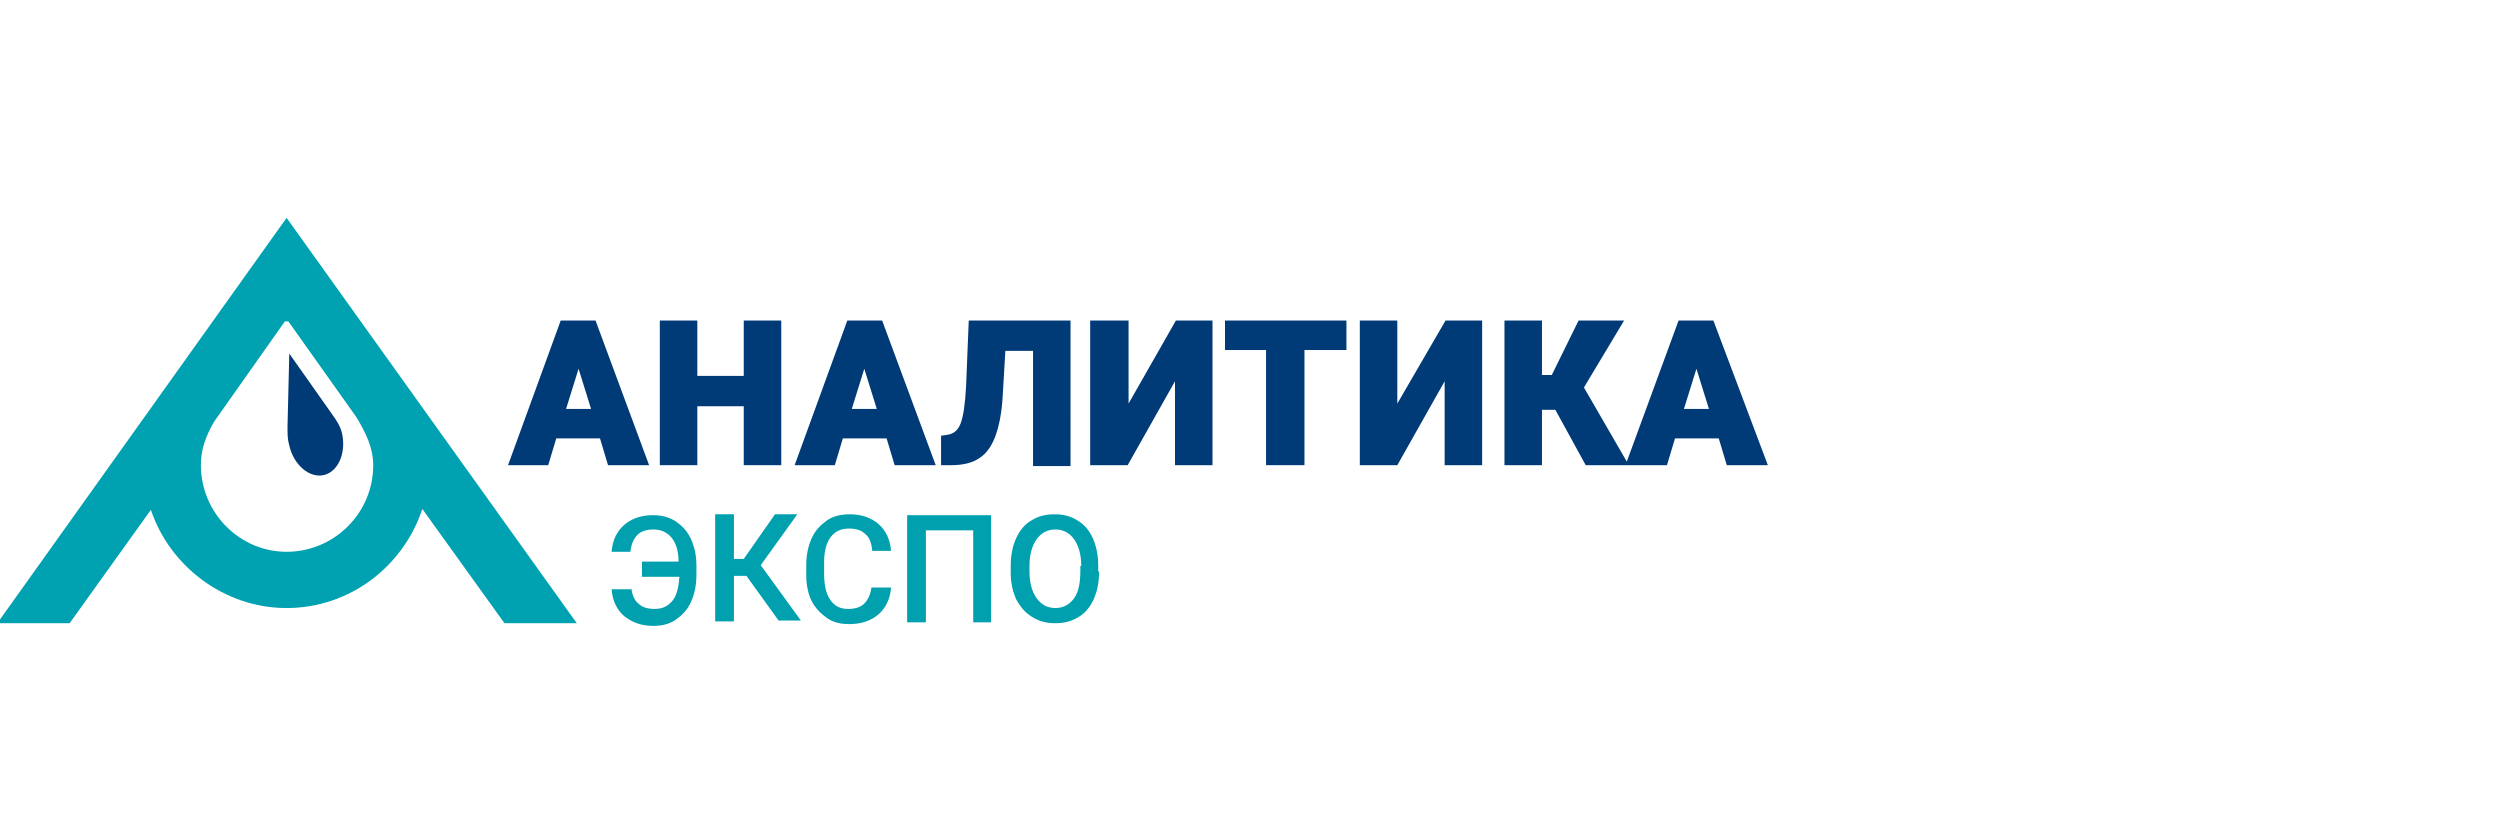
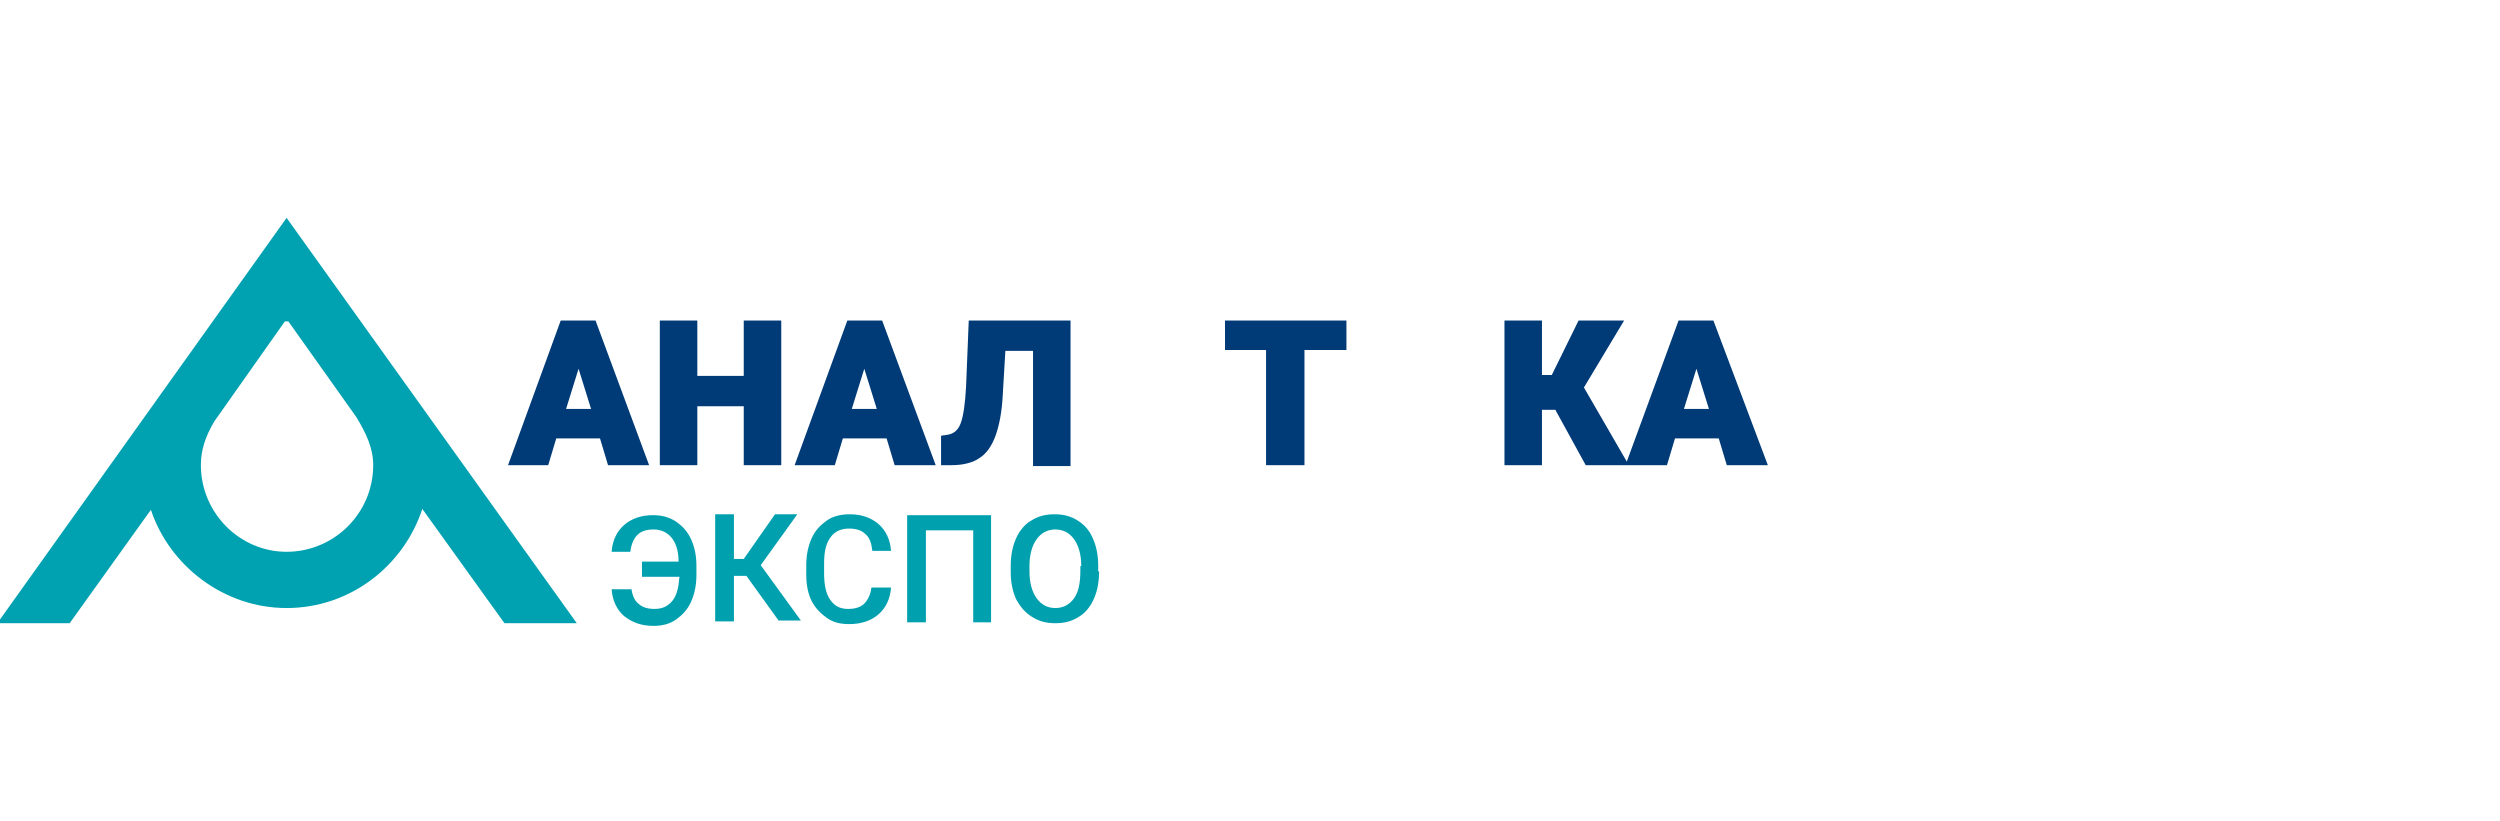
<svg xmlns="http://www.w3.org/2000/svg" version="1.1" id="Layer_1" x="0px" y="0px" viewBox="0 0 280 92" style="enable-background:new 0 0 280 92;" xml:space="preserve">
  <style type="text/css">
	.st0{fill:#1B1C20;}
	.st1{fill:#152547;}
	.st2{fill:#142547;}
	.st3{fill:#EC6503;}
	.st4{fill:#EB6402;}
	.st5{fill:#122547;}
	.st6{fill:#C2041D;}
	.st7{fill-rule:evenodd;clip-rule:evenodd;fill:#E34E00;}
	.st8{fill-rule:evenodd;clip-rule:evenodd;fill:#FFFFFF;}
	.st9{fill:#A2A2A6;}
	.st10{fill:#00B2BB;}
	.st11{fill:#E74394;}
	.st12{fill:#FFEC00;}
	.st13{fill:#36BCDF;}
	.st14{fill:#003E69;}
	.st15{fill:#007DC6;}
	.st16{fill:#0096D8;}
	.st17{fill:#55B4E3;}
	.st18{fill:#EB663A;}
	.st19{fill:#003F6E;}
	.st20{fill:#005FA1;}
	.st21{fill:#E60004;}
	.st22{fill:#E94F1F;}
	.st23{fill:#CE0011;}
	.st24{fill:#DF0012;}
	.st25{fill:#49C1F0;}
	.st26{fill:#4AC2F1;}
	.st27{fill:#1B3892;}
	.st28{fill:#1B3891;}
	.st29{fill-rule:evenodd;clip-rule:evenodd;fill:#003A64;}
	.st30{fill-rule:evenodd;clip-rule:evenodd;fill:#E60029;}
	.st31{fill:#004D9E;}
	.st32{fill:#0091D6;}
	.st33{fill:#0092D7;}
	.st34{fill:#004D9F;}
	.st35{fill:#1A3260;}
	.st36{fill:#B50228;}
	.st37{fill:#780212;}
	.st38{fill:#DF0030;}
	.st39{fill:#B40228;}
	.st40{fill:#E67C6A;}
	.st41{fill:#4B5565;}
	.st42{fill:#2DB2A7;}
	.st43{fill:#0B223E;}
	.st44{fill-rule:evenodd;clip-rule:evenodd;fill:#00A1B0;}
	.st45{fill-rule:evenodd;clip-rule:evenodd;fill:#003A77;}
	.st46{fill:#003A77;}
	.st47{fill:#00A0AF;}
	.st48{fill:#00632E;}
	.st49{fill:#4FAC25;}
	.st50{fill:#336EB4;}
	.st51{fill:#336EB6;}
	.st52{fill:#C6172F;}
	.st53{fill:#C5162F;}
	.st54{fill:#EF8300;}
	.st55{fill:#F08400;}
	.st56{fill:#8A888A;}
	.st57{fill:#2C3E76;}
	.st58{fill:#2A3E76;}
	.st59{fill:#4D69A4;}
	.st60{fill:#4D69A5;}
	.st61{fill:#AB9267;}
	.st62{fill:#C09366;}
	.st63{fill:#BF9366;}
	.st64{fill:#1E1D1C;}
	.st65{fill:#009DDE;}
	.st66{fill:#CC1819;}
	.st67{fill:#DB5B36;}
	.st68{fill:#DB5A35;}
	.st69{fill:#E07F6A;}
	.st70{fill:#DC7356;}
	.st71{fill:#F6D7C9;}
	.st72{fill:#E38268;}
	.st73{fill:#DD7356;}
	.st74{fill:#F2B5AB;}
	.st75{fill:#E59B8C;}
	.st76{fill:#FEECEA;}
	.st77{fill:#F8D3C9;}
	.st78{fill:#ECAA99;}
	.st79{fill:#003F6F;}
	.st80{fill:#CD0010;}
	.st81{fill:#003A64;}
	.st82{fill:#E50029;}
</style>
  <g>
    <g>
      <path class="st44" d="M-0.3,69.8l32.4-45.4l32.5,45.4h-8.1L47.3,57c-2.1,6.4-8.1,11.1-15.2,11.1c-7,0-13.1-4.7-15.2-11L7.8,69.8    H-0.3z M39.9,46.7L32.3,36h-0.2h-0.2L24,47.2c-1,1.7-1.5,3.2-1.5,4.9c0,5.3,4.3,9.7,9.6,9.7c5.3,0,9.7-4.3,9.7-9.7    C41.8,50.2,41,48.5,39.9,46.7" />
-       <path class="st45" d="M32.4,39.6l-0.2,8.2c0,0.8,0,1.4,0.2,2.1c0.5,2.2,2.3,3.7,3.9,3.3c1.6-0.4,2.5-2.5,2-4.7    c-0.2-0.8-0.6-1.4-1.1-2.1L32.4,39.6z" />
    </g>
    <g>
      <path class="st46" d="M62.8,35.9l-5.9,16.2h4.5l0.9-3h4.9l0.9,3h4.6l-6-16.2H62.8z M66.2,45.8h-2.8l1.4-4.5L66.2,45.8z" />
      <polygon class="st46" points="83.3,42.1 78.1,42.1 78.1,35.9 73.9,35.9 73.9,52.1 78.1,52.1 78.1,45.5 83.3,45.5 83.3,52.1     87.5,52.1 87.5,35.9 83.3,35.9   " />
      <path class="st46" d="M94.9,35.9l-5.9,16.2h4.5l0.9-3h4.9l0.9,3h4.6l-6-16.2H94.9z M98.2,45.8h-2.8l1.4-4.5L98.2,45.8z" />
      <path class="st46" d="M108.2,43.3c-0.1,1.9-0.3,3.3-0.6,4.1c-0.3,0.8-0.8,1.2-1.5,1.3l-0.7,0.1v3.3h1.2c1.3,0,2.4-0.3,3.1-0.8    c0.8-0.5,1.4-1.4,1.8-2.5c0.4-1.1,0.7-2.6,0.8-4.4l0.3-5.1h3.1v12.9h4.2V35.9h-11.4L108.2,43.3z" />
-       <polygon class="st46" points="126.4,45.2 126.4,35.9 122.1,35.9 122.1,52.1 126.3,52.1 131.6,42.7 131.6,52.1 135.8,52.1     135.8,35.9 131.7,35.9   " />
      <polygon class="st46" points="137.2,39.2 141.8,39.2 141.8,52.1 146.1,52.1 146.1,39.2 150.8,39.2 150.8,35.9 137.2,35.9   " />
-       <polygon class="st46" points="156.5,45.2 156.5,35.9 152.3,35.9 152.3,52.1 156.5,52.1 161.8,42.7 161.8,52.1 166,52.1 166,35.9     161.9,35.9   " />
      <path class="st46" d="M191.9,35.9H188l-5.8,15.8l-4.8-8.3l4.5-7.5h-5.1l-3,6.1h-1.1v-6.1h-4.2v16.2h4.2v-6.2h1.5l3.4,6.2h4.6h0.4    h4.1l0.9-3h4.9l0.9,3h4.6L191.9,35.9z M191.4,45.8h-2.8l1.4-4.5L191.4,45.8z" />
      <path class="st47" d="M70.7,65.8c0.1,0.9,0.4,1.5,0.8,1.8c0.4,0.4,1,0.6,1.8,0.6c0.9,0,1.5-0.3,2-0.9c0.5-0.6,0.7-1.5,0.8-2.7    h-4.2v-1.7H76c0-1.2-0.3-2.1-0.8-2.7c-0.5-0.6-1.2-0.9-2-0.9c-0.8,0-1.4,0.2-1.8,0.6c-0.4,0.4-0.7,1-0.8,1.9h-2.1    c0.1-1.3,0.6-2.3,1.4-3c0.8-0.7,1.9-1.1,3.2-1.1c1,0,1.8,0.2,2.6,0.7c0.7,0.5,1.3,1.1,1.7,2c0.4,0.9,0.6,1.8,0.6,3v1    c0,1.1-0.2,2.1-0.6,3c-0.4,0.9-1,1.5-1.7,2c-0.7,0.5-1.6,0.7-2.5,0.7c-1.4,0-2.4-0.4-3.3-1.1c-0.8-0.7-1.3-1.7-1.4-3H70.7z" />
      <path class="st47" d="M83.6,64.5h-1.4v5.1h-2.1v-12h2.1v5h1.1l3.5-5h2.5l-4.1,5.7l4.5,6.2h-2.5L83.6,64.5z" />
      <path class="st47" d="M99.8,65.8c-0.1,1.3-0.6,2.3-1.4,3c-0.8,0.7-1.9,1.1-3.3,1.1c-1,0-1.8-0.2-2.5-0.7c-0.7-0.5-1.3-1.1-1.7-1.9    c-0.4-0.8-0.6-1.8-0.6-2.9v-1.1c0-1.1,0.2-2.1,0.6-3c0.4-0.9,1-1.5,1.7-2s1.6-0.7,2.6-0.7c1.3,0,2.4,0.4,3.2,1.1    c0.8,0.7,1.3,1.7,1.4,3h-2.1c-0.1-0.9-0.3-1.5-0.8-1.9c-0.4-0.4-1-0.6-1.8-0.6c-0.9,0-1.6,0.3-2.1,1c-0.5,0.7-0.7,1.6-0.7,2.9v1.1    c0,1.3,0.2,2.3,0.7,3c0.5,0.7,1.1,1,2,1c0.8,0,1.4-0.2,1.8-0.6c0.4-0.4,0.7-1,0.8-1.8H99.8z" />
      <path class="st47" d="M111.1,69.7H109V59.4h-5.3v10.3h-2.1v-12h9.4V69.7z" />
      <path class="st47" d="M123.1,64c0,1.2-0.2,2.2-0.6,3.1c-0.4,0.9-1,1.6-1.7,2c-0.8,0.5-1.6,0.7-2.6,0.7c-1,0-1.8-0.2-2.6-0.7    c-0.8-0.5-1.3-1.1-1.8-2c-0.4-0.9-0.6-1.9-0.6-3v-0.7c0-1.2,0.2-2.2,0.6-3.1c0.4-0.9,1-1.6,1.7-2c0.8-0.5,1.6-0.7,2.6-0.7    c1,0,1.8,0.2,2.6,0.7c0.8,0.5,1.3,1.1,1.7,2c0.4,0.9,0.6,1.9,0.6,3.1V64z M121.1,63.4c0-1.3-0.3-2.3-0.8-3    c-0.5-0.7-1.2-1.1-2.1-1.1c-0.9,0-1.6,0.4-2.1,1.1c-0.5,0.7-0.8,1.7-0.8,3V64c0,1.3,0.3,2.3,0.8,3c0.5,0.7,1.2,1.1,2.1,1.1    c0.9,0,1.6-0.4,2.1-1.1c0.5-0.7,0.7-1.7,0.7-3.1V63.4z" />
    </g>
  </g>
</svg>